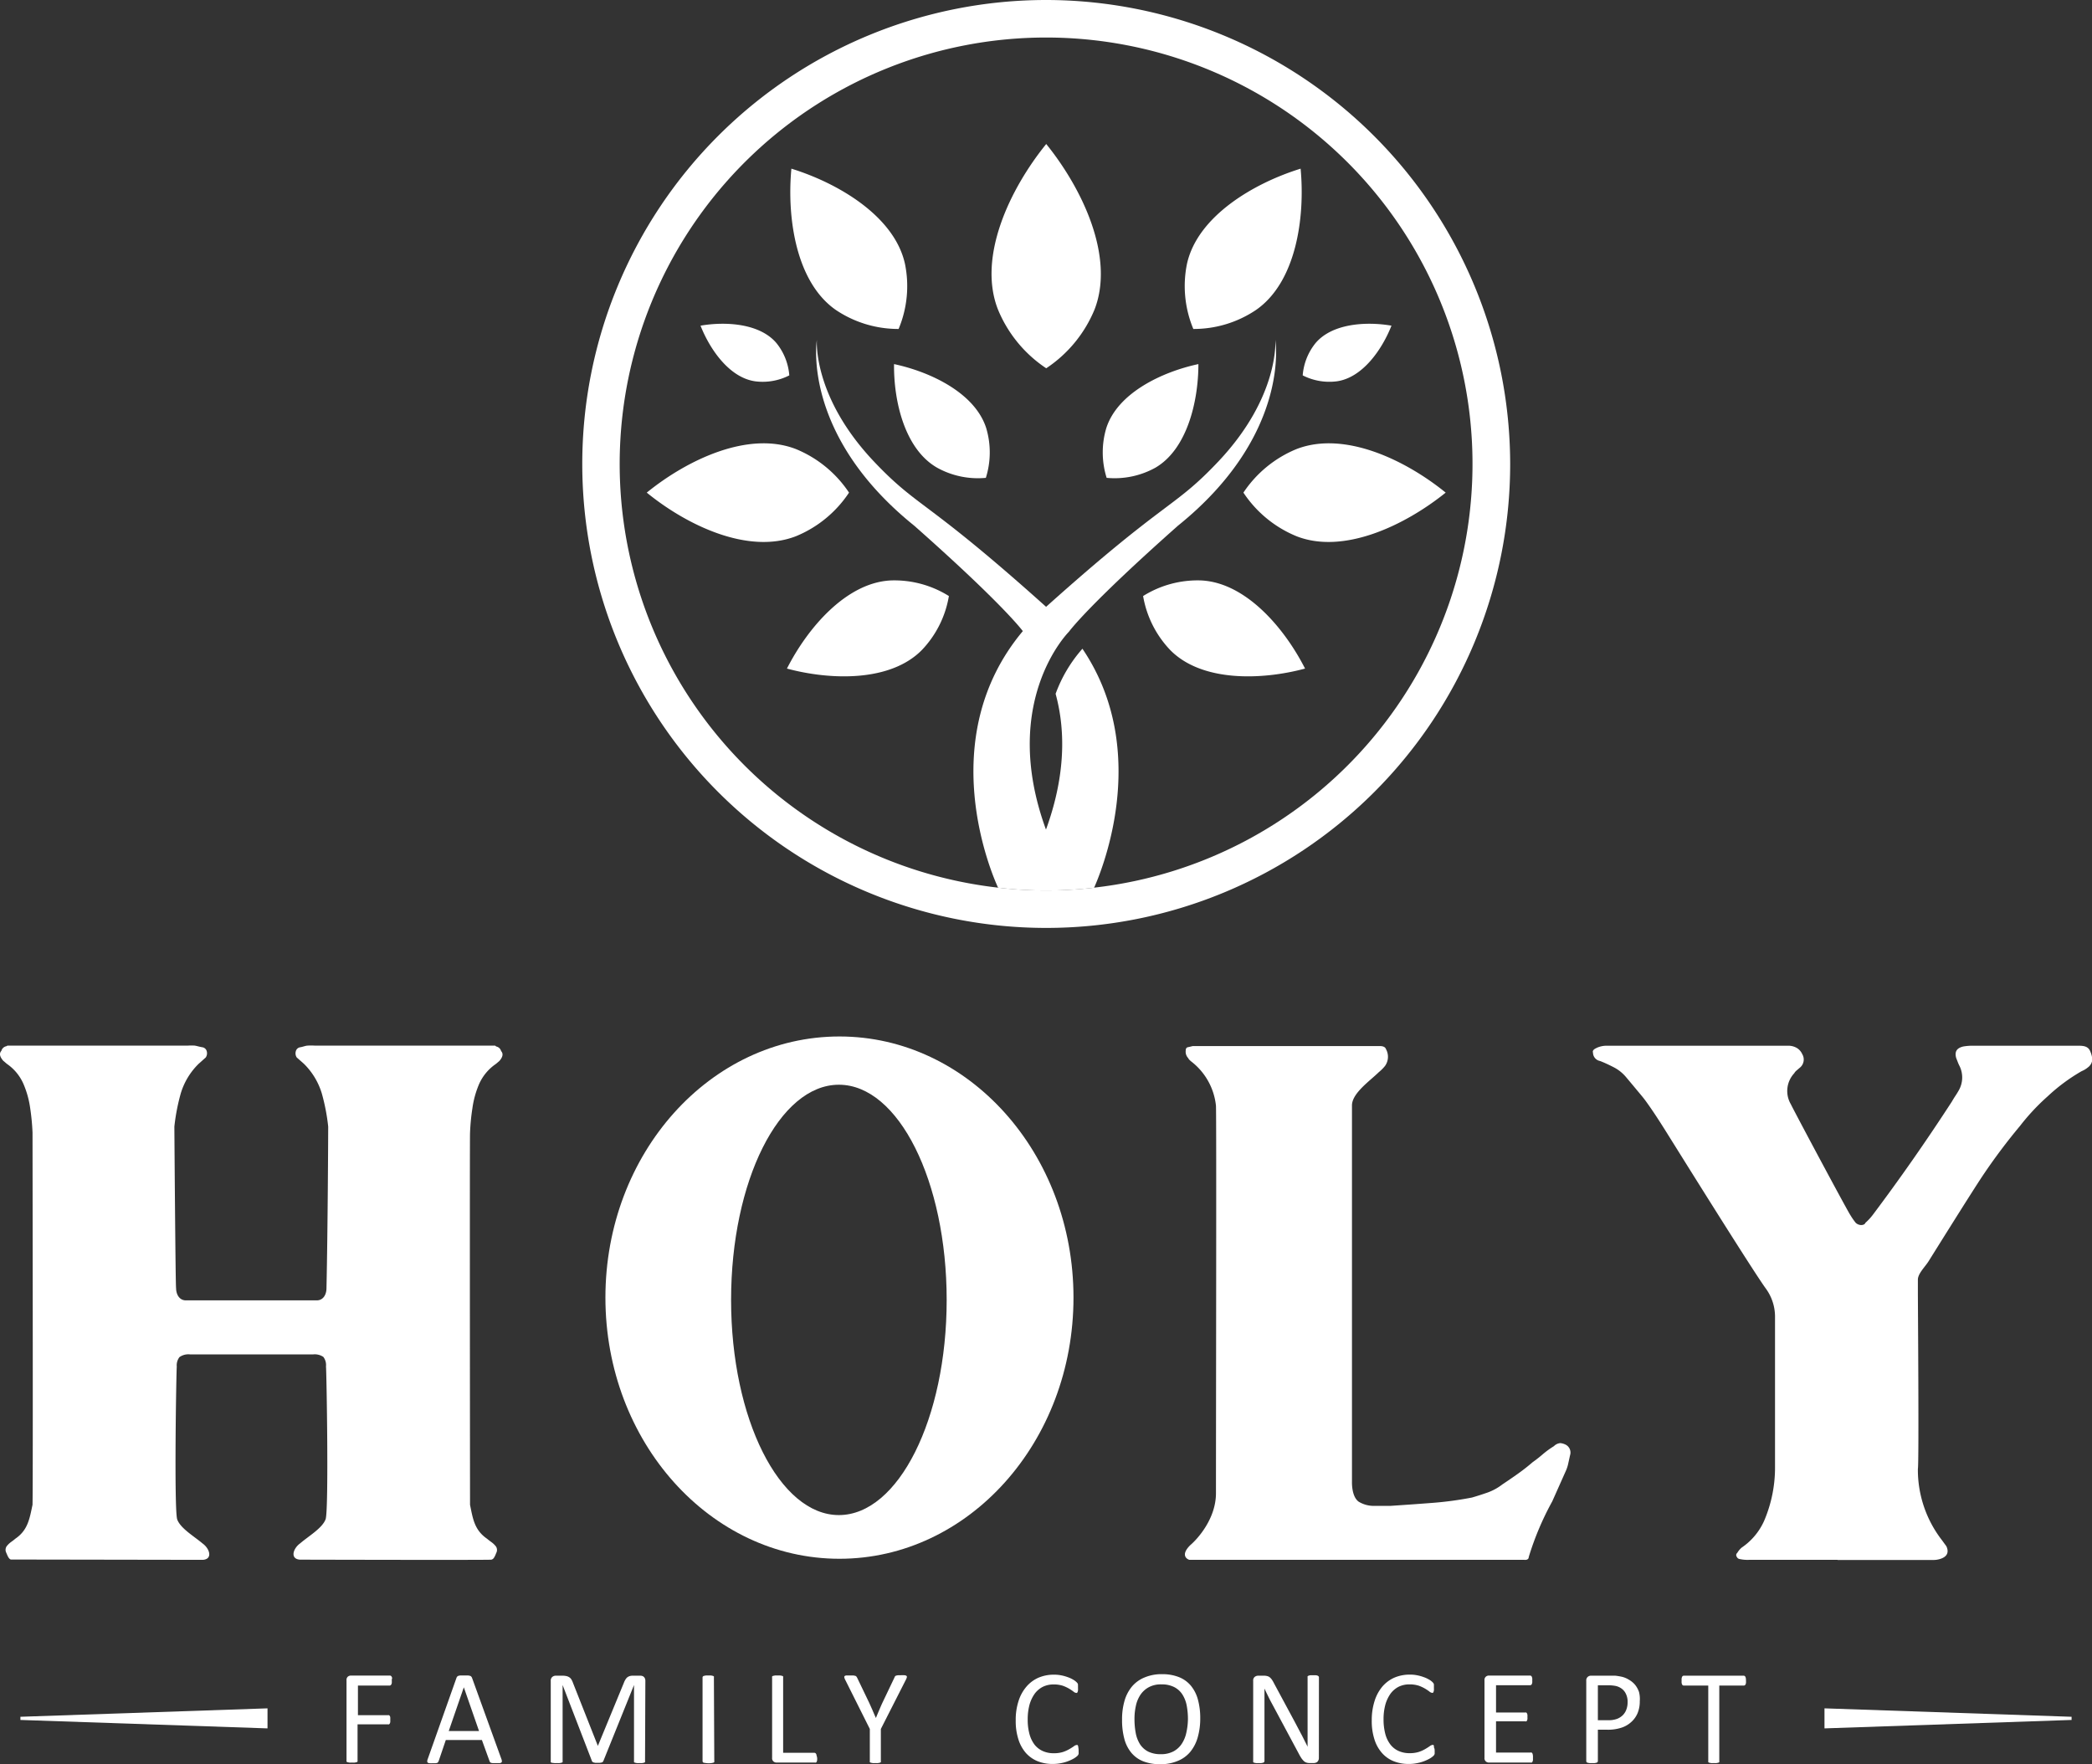
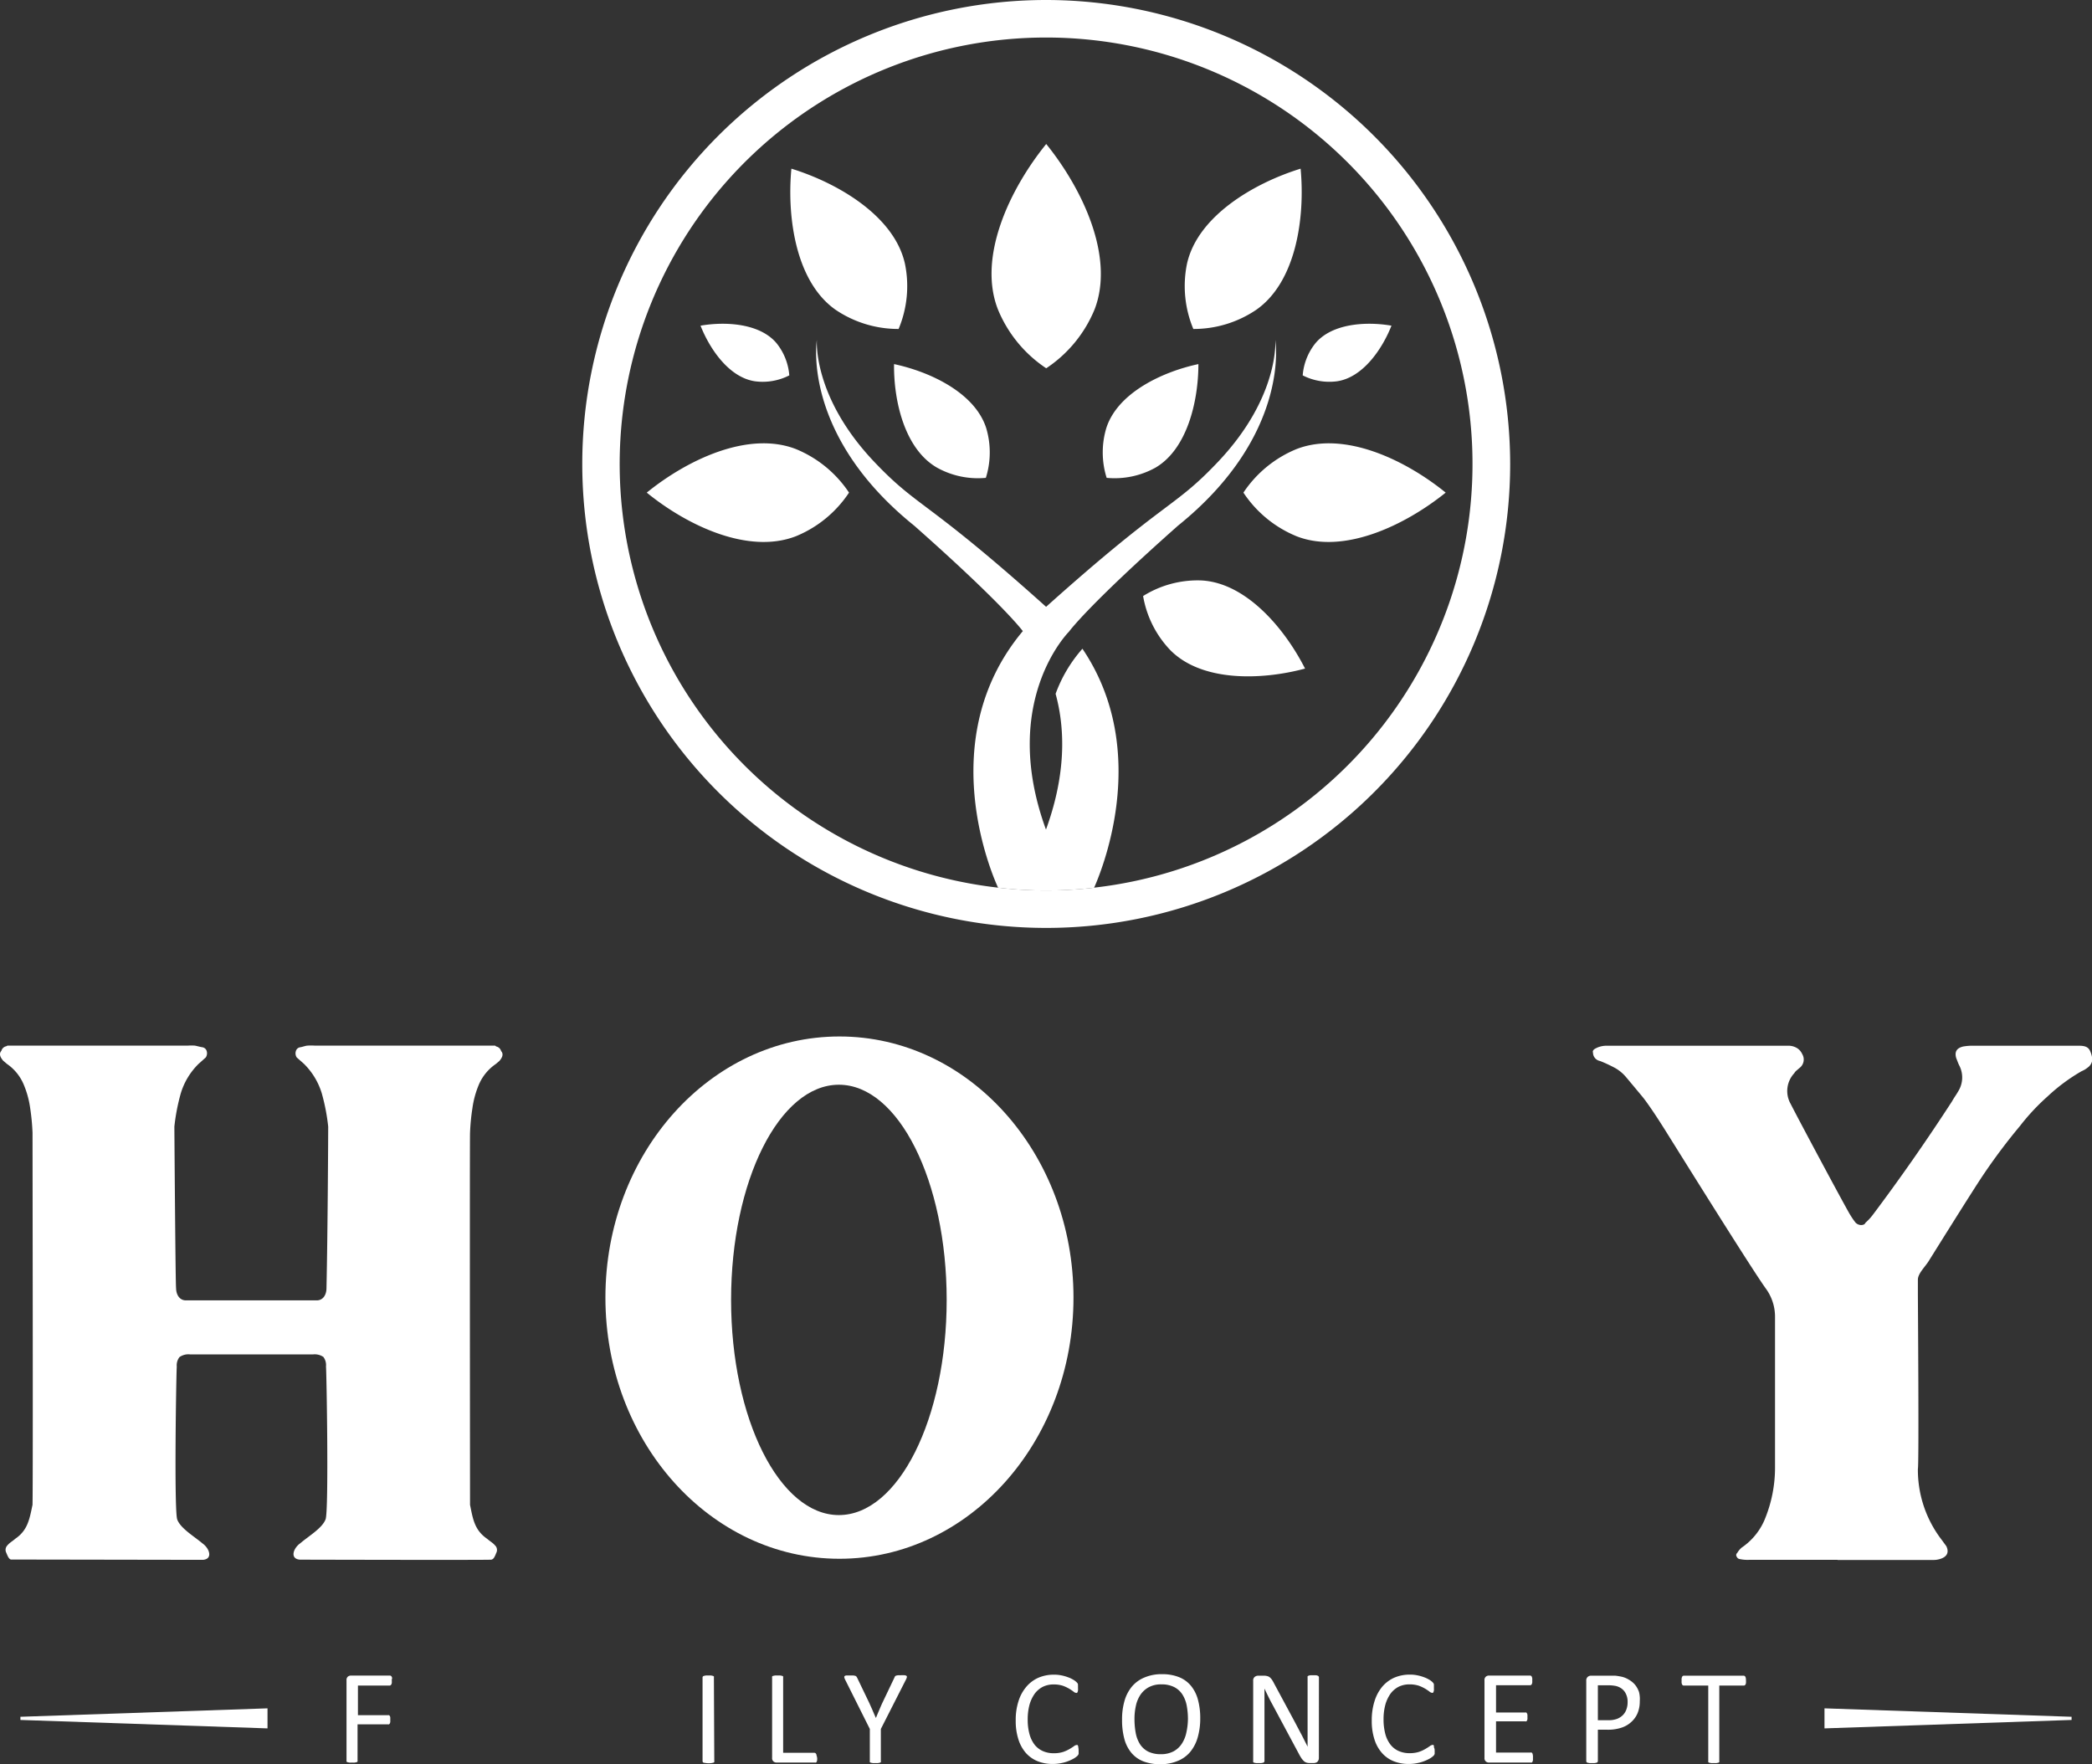
<svg xmlns="http://www.w3.org/2000/svg" viewBox="0 0 329.93 278.22">
  <rect x="0" y="0" width="329.93" height="278.22" fill="#333333" stroke="none" />
  <defs>
    <style>.cls-1{fill:#fff;}</style>
  </defs>
  <g id="Capa_2" data-name="Capa 2">
    <g id="iconos_y_logo" data-name="iconos y logo">
      <path class="cls-1" d="M74.5,174.8a14.78,14.78,0,0,1,1.07-3.86,7.52,7.52,0,0,1,2.61-3.13l.57-.48c.56-.64.65-1.16.28-1.57a1,1,0,0,0-.77-.72l-.18-.14H49.6a8.69,8.69,0,0,0-1.05,0c-.33,0-.73.18-1.19.26a.83.83,0,0,0-.7.61,1.18,1.18,0,0,0,.14,1l1.13,1a11,11,0,0,1,2.83,4.7,31.69,31.69,0,0,1,1,5.2c0,1.22-.07,16.33-.27,25.47,0,1.05-.53,1.95-1.56,1.94H29.32c-1,0-1.54-.89-1.55-1.94-.09-.32-.26-23.71-.27-25.47a31.69,31.69,0,0,1,1-5.2,10.9,10.9,0,0,1,2.83-4.7l1.12-1a1.19,1.19,0,0,0,.15-1,.84.84,0,0,0-.7-.61c-.47-.08-.87-.21-1.19-.26a8.69,8.69,0,0,0-1.05,0H1.18L1,165a1,1,0,0,0-.78.72c-.37.41-.27.93.29,1.57l.56.48a7.45,7.45,0,0,1,2.61,3.13,14.79,14.79,0,0,1,1.08,3.86,36,36,0,0,1,.37,3.86c0,1.26.09,55.53,0,58.56v.13c-.46,2.18-.73,4-2.69,5.34a8.8,8.8,0,0,1-.7.54,3.39,3.39,0,0,0-.69.67,1,1,0,0,0-.07,1c.06.14.15.36.25.57s.31.52.52.52S32,246,32,246c1.59-.12,1.07-1.78-.05-2.58-1.32-1.12-3.49-2.38-4-3.79s-.15-23.52-.07-24.09a2.13,2.13,0,0,1,.42-1.51,2.43,2.43,0,0,1,1.68-.43c1.19,0,18.21,0,19.4,0A2.43,2.43,0,0,1,51,214a2.13,2.13,0,0,1,.41,1.51c.09.57.46,22.68-.06,24.09s-2.7,2.67-4,3.79c-1.13.8-1.65,2.46-.05,2.58,0,0,29.92.08,30.2,0s.39-.25.53-.52.18-.43.25-.57a1,1,0,0,0-.07-1,3.74,3.74,0,0,0-.7-.67c-.28-.2-.51-.38-.7-.54-2-1.38-2.23-3.16-2.68-5.34,0,0-.06-57.43,0-58.69A33.6,33.6,0,0,1,74.5,174.8Z" />
      <path class="cls-1" d="M132.39,163.46c-20.39,0-36.91,18.44-36.91,41.18s16.52,41.19,36.91,41.19,36.91-18.44,36.91-41.19S152.77,163.46,132.39,163.46Zm-.09,75.48c-9.36,0-17-15.19-17-33.93s7.6-33.94,17-33.94,17,15.19,17,33.94S141.67,238.94,132.3,238.94Z" />
-       <path class="cls-1" d="M240.41,246H187.62c-.19,0-1.63-.59.08-2.3,1.31-1.12,4.07-4.29,4.07-8.21,0-10.3.09-59.66,0-61.11a10.14,10.14,0,0,0-3.93-7q-.42-.36-.42-.48a1.47,1.47,0,0,1-.42-1.21c0-.32.12-.5.35-.54s.77-.18.77-.18h29.46q.84,0,1,.48a2.48,2.48,0,0,1-.15,2.66,6.88,6.88,0,0,1-1,1c-1.4,1.37-4.21,3.31-4.21,5.22v59.3c0,.16-.08,2.38,1.06,3.2a4.57,4.57,0,0,0,2.31.66h2.67q3.64-.24,6.73-.48a54.39,54.39,0,0,0,6.17-.84c.85-.25,1.66-.51,2.46-.79a8.52,8.52,0,0,0,2.31-1.27c.84-.56,1.66-1.12,2.46-1.69s1.56-1.16,2.31-1.81c.56-.4,1.1-.82,1.62-1.27a13.87,13.87,0,0,1,1.75-1.27,1.61,1.61,0,0,1,1-.48,2.37,2.37,0,0,1,.84.24,1.4,1.4,0,0,1,.7,1.69c-.09.41-.18.83-.28,1.27a5.57,5.57,0,0,1-.42,1.27l-2.1,4.71a45.72,45.72,0,0,0-3.71,8.78C241.09,246.1,240.41,246,240.41,246Z" />
      <path class="cls-1" d="M289.8,246h-14a5.71,5.71,0,0,1-1.4-.12.59.59,0,0,1-.49-.36.44.44,0,0,1,.07-.61,3.33,3.33,0,0,1,.7-.84,10.05,10.05,0,0,0,3.44-4l.14-.31a21.31,21.31,0,0,0,1.68-8.42V207.66a7.51,7.51,0,0,0-1.47-4.47c-2.43-3.38-15.06-23.69-16-25.18s-1.92-3-2.95-4.41c-.47-.64-1-1.24-1.47-1.81s-1.16-1.39-1.63-1.95a6.27,6.27,0,0,0-1.89-1.51c-.7-.36-1.43-.71-2.18-1a1.36,1.36,0,0,1-1.12-1.33q-.14-.36.42-.66l.29-.14a3.83,3.83,0,0,1,1.54-.28H282a2.61,2.61,0,0,1,1.47.41,2.18,2.18,0,0,1,.76.91,1.66,1.66,0,0,1-.42,2.18l-.49.42a1.57,1.57,0,0,0-.35.42,4.11,4.11,0,0,0-.55,4.86c1.21,2.41,9,16.95,9.4,17.51a11,11,0,0,0,.84,1.21,1.3,1.3,0,0,0,.84.36c.37,0,.61-.12.7-.36a8.36,8.36,0,0,0,1.13-1.21q6.45-8.58,12.48-17.87c.19-.32.37-.63.56-.91s.37-.58.56-.91a4.11,4.11,0,0,0,.14-3.76,6.14,6.14,0,0,1-.28-.61l-.28-.72c-.28-1,.09-1.57,1.12-1.81a8.81,8.81,0,0,1,1.69-.12h16.46c.93,0,1.61.11,1.92,1a3.65,3.65,0,0,1,.28,1.21,1.69,1.69,0,0,1-.7,1.21,3.9,3.9,0,0,1-1,.6,28.88,28.88,0,0,0-5.33,3.95,34.22,34.22,0,0,0-4.35,4.65,93.39,93.39,0,0,0-5.89,7.85c-1.78,2.66-8,12.64-8.56,13.53s-1.68,1.93-1.68,2.9v2.35c0,.77.19,26.75,0,27.48a18.13,18.13,0,0,0,3.51,10.87c.18.24.35.46.49.66l.49.67c.47,1,.09,1.73-1.12,2.05a3.34,3.34,0,0,1-.91.12H289.8Z" />
      <polygon class="cls-1" points="287.74 269.42 326.71 270.75 326.71 271.25 287.74 272.58 287.74 269.42" />
      <polygon class="cls-1" points="42.19 269.42 3.22 270.75 3.22 271.25 42.19 272.58 42.19 269.42" />
      <path class="cls-1" d="M61.79,265.06a3.32,3.32,0,0,1,0,.35.67.67,0,0,1-.08.24.3.3,0,0,1-.12.13.27.27,0,0,1-.14.05h-5v4.67h4.76a.32.32,0,0,1,.14,0,.4.4,0,0,1,.13.13.57.57,0,0,1,.07.23,3.21,3.21,0,0,1,0,.36,3.32,3.32,0,0,1,0,.35.69.69,0,0,1-.07.23.44.44,0,0,1-.13.14.24.24,0,0,1-.14,0H56.39v5.72a.23.23,0,0,1,0,.14.3.3,0,0,1-.15.11l-.27.06a2.81,2.81,0,0,1-.45,0,2.76,2.76,0,0,1-.44,0l-.28-.06a.3.3,0,0,1-.15-.11.23.23,0,0,1,0-.14V265a.69.69,0,0,1,.21-.58.78.78,0,0,1,.47-.17h6.18a.27.27,0,0,1,.14.05.28.28,0,0,1,.12.14.67.67,0,0,1,.08.24C61.78,264.81,61.79,264.93,61.79,265.06Z" />
-       <path class="cls-1" d="M79.06,277.37a1.08,1.08,0,0,1,.09.37.23.23,0,0,1-.08.22.53.53,0,0,1-.28.1l-.52,0-.53,0a1.54,1.54,0,0,1-.3-.05.3.3,0,0,1-.14-.1.42.42,0,0,1-.09-.16L76,274.41H70.31l-1.12,3.3a.42.42,0,0,1-.09.16A.31.31,0,0,1,69,278a1.23,1.23,0,0,1-.29.07l-.48,0a3.34,3.34,0,0,1-.5,0,.5.5,0,0,1-.28-.1.26.26,0,0,1-.07-.22,1.08,1.08,0,0,1,.09-.37L72,264.59a.62.62,0,0,1,.12-.19.35.35,0,0,1,.2-.11,1.39,1.39,0,0,1,.34-.06l.52,0,.57,0a1.68,1.68,0,0,1,.36.06.37.37,0,0,1,.21.12.62.62,0,0,1,.12.19ZM73.15,266.1h0L70.77,273h4.78Z" />
-       <path class="cls-1" d="M101.73,277.74a.24.24,0,0,1,0,.15.36.36,0,0,1-.15.1l-.28.06a2.59,2.59,0,0,1-.44,0,2.76,2.76,0,0,1-.44,0l-.28-.06a.36.36,0,0,1-.15-.1.24.24,0,0,1,0-.15v-12h0l-4.84,12a.64.64,0,0,1-.1.13.3.3,0,0,1-.17.09l-.26.05-.37,0-.38,0-.26-.06a.65.65,0,0,1-.17-.09.42.42,0,0,1-.08-.12l-4.63-12h0v12a.24.24,0,0,1,0,.15.34.34,0,0,1-.16.1l-.28.06a2.81,2.81,0,0,1-.45,0,2.76,2.76,0,0,1-.44,0L87,278a.39.39,0,0,1-.14-.1.33.33,0,0,1,0-.15V265.1a.75.75,0,0,1,.24-.63.83.83,0,0,1,.53-.2h1.12a2.77,2.77,0,0,1,.61.07,1.32,1.32,0,0,1,.45.2,1.07,1.07,0,0,1,.32.35,2.59,2.59,0,0,1,.23.5l3.93,9.95h0l4.09-9.92a2.72,2.72,0,0,1,.26-.54,1.37,1.37,0,0,1,.3-.36,1.35,1.35,0,0,1,.38-.19,1.63,1.63,0,0,1,.47-.06H101a.94.94,0,0,1,.3.05.58.58,0,0,1,.25.15.69.69,0,0,1,.17.26,1,1,0,0,1,.06.37Z" />
      <path class="cls-1" d="M112.65,277.74a.24.24,0,0,1,0,.15.36.36,0,0,1-.15.1l-.28.06a3.24,3.24,0,0,1-.88,0L111,278a.26.26,0,0,1-.15-.1.25.25,0,0,1-.05-.15V264.55a.25.25,0,0,1,.05-.15.4.4,0,0,1,.16-.1l.29-.06a2.42,2.42,0,0,1,.42,0,2.76,2.76,0,0,1,.44,0l.28.06a.36.36,0,0,1,.15.1.24.24,0,0,1,0,.15Z" />
      <path class="cls-1" d="M128.87,277.22a1.69,1.69,0,0,1,0,.35.83.83,0,0,1-.06.25.49.49,0,0,1-.12.15.31.31,0,0,1-.17,0h-6.07a.75.75,0,0,1-.46-.17.67.67,0,0,1-.22-.58V264.55a.24.24,0,0,1,0-.15.36.36,0,0,1,.15-.1l.29-.06a2.63,2.63,0,0,1,.43,0,2.59,2.59,0,0,1,.44,0l.29.06a.27.27,0,0,1,.14.1.25.25,0,0,1,0,.15v11.88h4.92a.31.31,0,0,1,.17.05.58.58,0,0,1,.12.14.7.7,0,0,1,.06.24A1.86,1.86,0,0,1,128.87,277.22Z" />
      <path class="cls-1" d="M138.92,272.67v5.07a.24.24,0,0,1,0,.15.36.36,0,0,1-.15.1l-.28.06a2.76,2.76,0,0,1-.44,0,2.54,2.54,0,0,1-.43,0l-.29-.06a.36.36,0,0,1-.15-.1.25.25,0,0,1,0-.15v-5.07l-3.88-7.75a1.29,1.29,0,0,1-.14-.38.21.21,0,0,1,.05-.21.53.53,0,0,1,.28-.1l.56,0,.52,0,.31.06a.4.4,0,0,1,.18.11l.11.17,1.9,3.95.53,1.18c.17.41.35.83.54,1.24h0c.16-.4.33-.8.5-1.2s.34-.8.52-1.19l1.91-4a.51.51,0,0,1,.09-.18.38.38,0,0,1,.16-.11l.28-.06.46,0a4.75,4.75,0,0,1,.6,0,.58.58,0,0,1,.3.1.2.2,0,0,1,.06.21,1.47,1.47,0,0,1-.14.37Z" />
      <path class="cls-1" d="M170.11,276.07c0,.12,0,.21,0,.3a1.24,1.24,0,0,1,0,.22.67.67,0,0,1-.07.17,1,1,0,0,1-.15.18,3.68,3.68,0,0,1-.44.33,6.12,6.12,0,0,1-.85.42,6.26,6.26,0,0,1-1.15.35,6.47,6.47,0,0,1-1.43.15,6.25,6.25,0,0,1-2.42-.45,5,5,0,0,1-1.84-1.32,6,6,0,0,1-1.16-2.15,9.41,9.41,0,0,1-.41-2.94,9.56,9.56,0,0,1,.44-3.05,6.45,6.45,0,0,1,1.24-2.27,5.31,5.31,0,0,1,1.9-1.42,6.13,6.13,0,0,1,2.46-.48,5.57,5.57,0,0,1,1.16.11,6.32,6.32,0,0,1,1,.28,4.45,4.45,0,0,1,.85.39,2.7,2.7,0,0,1,.51.37,1.39,1.39,0,0,1,.19.21.75.75,0,0,1,.07.18c0,.07,0,.15,0,.24a2.92,2.92,0,0,1,0,.33,1.86,1.86,0,0,1,0,.36.83.83,0,0,1-.06.25.36.36,0,0,1-.1.15.25.25,0,0,1-.15,0,.78.78,0,0,1-.41-.21,7.46,7.46,0,0,0-.69-.46,5.93,5.93,0,0,0-1-.46,4.68,4.68,0,0,0-1.44-.2,3.82,3.82,0,0,0-1.67.36,3.7,3.7,0,0,0-1.29,1.08,5.62,5.62,0,0,0-.83,1.74,8.71,8.71,0,0,0-.29,2.34,8.5,8.5,0,0,0,.28,2.31,4.87,4.87,0,0,0,.81,1.68,3.48,3.48,0,0,0,1.3,1,4.19,4.19,0,0,0,1.74.34,4.77,4.77,0,0,0,1.44-.2,5.68,5.68,0,0,0,1-.45c.29-.17.53-.32.71-.45a.81.81,0,0,1,.44-.2.28.28,0,0,1,.13,0,.23.23,0,0,1,.08.12.73.73,0,0,1,.05.25C170.1,275.77,170.11,275.91,170.11,276.07Z" />
      <path class="cls-1" d="M189.29,271a10.68,10.68,0,0,1-.4,3,6.31,6.31,0,0,1-1.17,2.28,5,5,0,0,1-2,1.44,6.88,6.88,0,0,1-2.75.51,7.22,7.22,0,0,1-2.68-.46,4.68,4.68,0,0,1-1.87-1.35,5.72,5.72,0,0,1-1.1-2.19,11.32,11.32,0,0,1-.36-3,10.43,10.43,0,0,1,.39-3,6.16,6.16,0,0,1,1.18-2.26,5.1,5.1,0,0,1,2-1.43,6.85,6.85,0,0,1,2.75-.51,7.08,7.08,0,0,1,2.64.46,4.7,4.7,0,0,1,1.87,1.33,5.8,5.8,0,0,1,1.12,2.17A11,11,0,0,1,189.29,271Zm-1.94.12a11.36,11.36,0,0,0-.2-2.17,5,5,0,0,0-.69-1.74,3.33,3.33,0,0,0-1.29-1.15,4.29,4.29,0,0,0-2-.42,4,4,0,0,0-2,.45,3.75,3.75,0,0,0-1.31,1.19,5,5,0,0,0-.72,1.74,9.34,9.34,0,0,0-.22,2.08,11.85,11.85,0,0,0,.2,2.23,5.05,5.05,0,0,0,.68,1.76,3.38,3.38,0,0,0,1.28,1.15,4.41,4.41,0,0,0,2,.41,4.16,4.16,0,0,0,2-.45,3.63,3.63,0,0,0,1.31-1.21,5.07,5.07,0,0,0,.71-1.75A10.3,10.3,0,0,0,187.35,271.11Z" />
      <path class="cls-1" d="M208,277.26a.8.8,0,0,1-.08.36.76.76,0,0,1-.18.25.71.71,0,0,1-.26.13,1,1,0,0,1-.29.05h-.6a1.85,1.85,0,0,1-.5-.06,1.23,1.23,0,0,1-.41-.21,3.25,3.25,0,0,1-.38-.42,7.12,7.12,0,0,1-.41-.68l-4.19-7.82c-.22-.4-.44-.82-.66-1.27s-.43-.87-.62-1.29h0c0,.51,0,1,0,1.56s0,1.06,0,1.59v8.29a.24.24,0,0,1-.05.14.3.3,0,0,1-.15.11l-.28.06a2.68,2.68,0,0,1-.44,0,2.59,2.59,0,0,1-.44,0l-.28-.06a.27.27,0,0,1-.14-.11.24.24,0,0,1,0-.14V265.06a.7.7,0,0,1,.24-.6.88.88,0,0,1,.53-.19h.9a2,2,0,0,1,.53.06,1,1,0,0,1,.38.17,1.79,1.79,0,0,1,.33.34,3.8,3.8,0,0,1,.33.55l3.23,6,.57,1.08c.19.35.36.69.53,1s.35.68.51,1,.34.66.5,1h0c0-.56,0-1.14,0-1.75v-9.2a.25.25,0,0,1,0-.14.48.48,0,0,1,.15-.11,1.54,1.54,0,0,1,.29-.07l.45,0,.42,0a1.13,1.13,0,0,1,.28.07.48.48,0,0,1,.15.11.27.27,0,0,1,.05.14Z" />
      <path class="cls-1" d="M226.26,276.07a2.72,2.72,0,0,1,0,.3,1.24,1.24,0,0,1,0,.22.67.67,0,0,1-.07.17,1,1,0,0,1-.15.18,3.68,3.68,0,0,1-.44.33,6.12,6.12,0,0,1-.85.42,6.26,6.26,0,0,1-1.15.35,6.47,6.47,0,0,1-1.43.15,6.25,6.25,0,0,1-2.42-.45,4.84,4.84,0,0,1-1.83-1.32,5.85,5.85,0,0,1-1.17-2.15,9.41,9.41,0,0,1-.41-2.94,9.84,9.84,0,0,1,.44-3.05A6.61,6.61,0,0,1,218,266a5.31,5.31,0,0,1,1.9-1.42,6.13,6.13,0,0,1,2.46-.48,5.57,5.57,0,0,1,1.16.11,6.32,6.32,0,0,1,1,.28,4.45,4.45,0,0,1,.85.39,2.4,2.4,0,0,1,.51.37,1.39,1.39,0,0,1,.19.21.75.75,0,0,1,.07.18,1.5,1.5,0,0,1,0,.24,2.92,2.92,0,0,1,0,.33,1.86,1.86,0,0,1,0,.36.83.83,0,0,1-.06.25.36.36,0,0,1-.1.15.24.24,0,0,1-.14,0,.8.8,0,0,1-.42-.21,7.46,7.46,0,0,0-.69-.46,6.16,6.16,0,0,0-1-.46,4.79,4.79,0,0,0-1.45-.2,3.82,3.82,0,0,0-1.67.36,3.7,3.7,0,0,0-1.29,1.08,5.62,5.62,0,0,0-.83,1.74,8.71,8.71,0,0,0-.29,2.34,8.91,8.91,0,0,0,.28,2.31,4.71,4.71,0,0,0,.82,1.68,3.37,3.37,0,0,0,1.29,1,4.19,4.19,0,0,0,1.74.34,4.77,4.77,0,0,0,1.44-.2,5.4,5.4,0,0,0,1-.45c.29-.17.53-.32.71-.45a.84.84,0,0,1,.44-.2.28.28,0,0,1,.13,0s.06.06.09.12a1.18,1.18,0,0,1,0,.25C226.25,275.77,226.26,275.91,226.26,276.07Z" />
      <path class="cls-1" d="M241.76,277.26a1.78,1.78,0,0,1,0,.34.69.69,0,0,1-.07.23.43.43,0,0,1-.12.14.3.3,0,0,1-.16,0H234.8a.73.73,0,0,1-.46-.17.67.67,0,0,1-.22-.58V265a.67.67,0,0,1,.22-.58.73.73,0,0,1,.46-.17h6.52a.3.3,0,0,1,.15.05.27.27,0,0,1,.11.14,1,1,0,0,1,.07.23,1.86,1.86,0,0,1,0,.36,1.55,1.55,0,0,1,0,.33,1,1,0,0,1-.07.24.27.27,0,0,1-.26.17h-5.38v4.31h4.61a.3.3,0,0,1,.16,0,.4.4,0,0,1,.11.14.57.57,0,0,1,.07.23,1.83,1.83,0,0,1,0,.35,1.62,1.62,0,0,1,0,.33.63.63,0,0,1-.07.22.26.26,0,0,1-.11.12.29.29,0,0,1-.16,0h-4.61v4.92h5.45a.29.29,0,0,1,.16,0,.51.51,0,0,1,.12.13.68.68,0,0,1,.07.24A1.78,1.78,0,0,1,241.76,277.26Z" />
      <path class="cls-1" d="M258.61,268.3a4.78,4.78,0,0,1-.34,1.86,3.87,3.87,0,0,1-1,1.41,4.22,4.22,0,0,1-1.55.9,6.75,6.75,0,0,1-2.19.32H252v4.95a.25.25,0,0,1-.05.15.36.36,0,0,1-.15.1l-.27.06a2.76,2.76,0,0,1-.44,0,2.59,2.59,0,0,1-.44,0l-.29-.06a.27.27,0,0,1-.14-.1.25.25,0,0,1-.05-.15V265.06a.73.73,0,0,1,.23-.6.75.75,0,0,1,.49-.19h3c.29,0,.58,0,.85,0a9.69,9.69,0,0,1,1,.16,3.69,3.69,0,0,1,1.13.46,3.61,3.61,0,0,1,1,.82,3.86,3.86,0,0,1,.62,1.13A4.55,4.55,0,0,1,258.61,268.3Zm-1.92.15a2.82,2.82,0,0,0-.31-1.4,2.13,2.13,0,0,0-.78-.84,2.44,2.44,0,0,0-.95-.35,6.43,6.43,0,0,0-1-.08H252v5.51h1.65a3.83,3.83,0,0,0,1.37-.21,2.65,2.65,0,0,0,.92-.59,2.45,2.45,0,0,0,.56-.9A3.25,3.25,0,0,0,256.69,268.45Z" />
      <path class="cls-1" d="M275.36,265.06a3.32,3.32,0,0,1,0,.35,1,1,0,0,1-.07.24.3.3,0,0,1-.12.13.25.25,0,0,1-.15.05h-3.87v11.91a.24.24,0,0,1,0,.15.36.36,0,0,1-.15.1l-.28.06a2.68,2.68,0,0,1-.44,0,2.63,2.63,0,0,1-.43,0l-.29-.06a.36.36,0,0,1-.15-.1.24.24,0,0,1,0-.15V265.83h-3.87a.27.27,0,0,1-.15-.05.28.28,0,0,1-.11-.13,1,1,0,0,1-.07-.24,1.75,1.75,0,0,1,0-.35,2,2,0,0,1,0-.36,1,1,0,0,1,.07-.24.29.29,0,0,1,.26-.19H275a.25.25,0,0,1,.15.05.28.28,0,0,1,.12.14,1,1,0,0,1,.07.24C275.35,264.81,275.36,264.93,275.36,265.06Z" />
      <path class="cls-1" d="M170.71,102.31a22.2,22.2,0,0,0-4.23,7.11c1.31,4.78,1.72,11.24-.8,19.29-.22.69-.45,1.4-.72,2.12l0,.06,0-.06c-7.4-20.24,3.62-31.2,3.62-31.2s2.85-4,17.18-16.71c17.89-14.4,15.37-29.32,15.37-29.32s.71,8.87-8.91,19.1c-7.17,7.61-8,5.76-27.24,23-19.26-17.28-20.07-15.43-27.23-23-9.63-10.23-8.92-19.1-8.92-19.1s-2.52,14.92,15.37,29.32c13.08,11.57,16.6,15.94,17.11,16.61-14.23,17-4.79,38.54-3.9,40.47a65.82,65.82,0,0,0,7.59.44,67.28,67.28,0,0,0,7.55-.43C173.34,138.21,181.86,118.79,170.71,102.31Z" />
      <path class="cls-1" d="M165,0a73.17,73.17,0,1,0,73.17,73.17A73.25,73.25,0,0,0,165,0Zm7.55,140a67.28,67.28,0,0,1-7.55.43,65.82,65.82,0,0,1-7.59-.44,67.25,67.25,0,1,1,15.14,0Z" />
      <path class="cls-1" d="M165,22.71v0h0v0c-5.74,7.08-10.85,17.8-7.62,26.08A20.47,20.47,0,0,0,165,58.08h0a20.48,20.48,0,0,0,7.63-9.29C175.82,40.51,170.72,29.79,165,22.71Z" />
      <path class="cls-1" d="M228,77.69h0c-6.38-5.18-16-9.78-23.52-6.87a18.49,18.49,0,0,0-8.38,6.87h0a18.43,18.43,0,0,0,8.38,6.88C211.9,87.48,221.57,82.87,228,77.69Z" />
      <path class="cls-1" d="M205.82,105.44h0c-3.26-6.42-9.36-13.56-16.38-13.9A16.18,16.18,0,0,0,180.28,94h0a16.3,16.3,0,0,0,4.26,8.5C189.47,107.54,198.86,107.31,205.82,105.44Z" />
      <path class="cls-1" d="M189,57.42h0c-5.8,1.24-12.78,4.59-14.53,10.11a13.39,13.39,0,0,0,.06,7.83h0a13.27,13.27,0,0,0,7.67-1.59C187.19,70.88,189,63.36,189,57.42Z" />
      <path class="cls-1" d="M205.12,26.6v0h0c-7.49,2.32-16.27,7.55-17.92,15a17.57,17.57,0,0,0,1,10.28h0a17.58,17.58,0,0,0,9.89-3C204.38,44.52,205.85,34.41,205.12,26.6Z" />
      <path class="cls-1" d="M102,77.69h0c6.38-5.18,16-9.78,23.52-6.87a18.49,18.49,0,0,1,8.38,6.87h0a18.43,18.43,0,0,1-8.38,6.88C118,87.48,108.36,82.87,102,77.69Z" />
-       <path class="cls-1" d="M124.11,105.44h0c3.26-6.42,9.36-13.56,16.38-13.9A16.21,16.21,0,0,1,149.65,94h0a16.19,16.19,0,0,1-4.25,8.5C140.46,107.54,131.07,107.31,124.11,105.44Z" />
      <path class="cls-1" d="M141,57.42h0c5.81,1.24,12.79,4.59,14.54,10.11a13.39,13.39,0,0,1-.06,7.83h0a13.27,13.27,0,0,1-7.67-1.59C142.73,70.88,140.93,63.36,141,57.42Z" />
      <path class="cls-1" d="M124.81,26.6v0h0c7.49,2.32,16.26,7.55,17.91,15a17.5,17.5,0,0,1-1,10.28h0a17.63,17.63,0,0,1-9.9-3C125.55,44.52,124.08,34.41,124.81,26.6Z" />
      <path class="cls-1" d="M110.48,51.36h0c4.06-.7,9.41-.33,12,2.78a9.23,9.23,0,0,1,2,5.06h0a9.2,9.2,0,0,1-5.35.94C115.09,59.59,112,55.2,110.48,51.36Z" />
      <path class="cls-1" d="M219.45,51.36h0c-4.06-.7-9.41-.33-12,2.78a9.23,9.23,0,0,0-2,5.06h0a9.23,9.23,0,0,0,5.35.94C214.84,59.59,217.93,55.2,219.45,51.36Z" />
    </g>
  </g>
</svg>